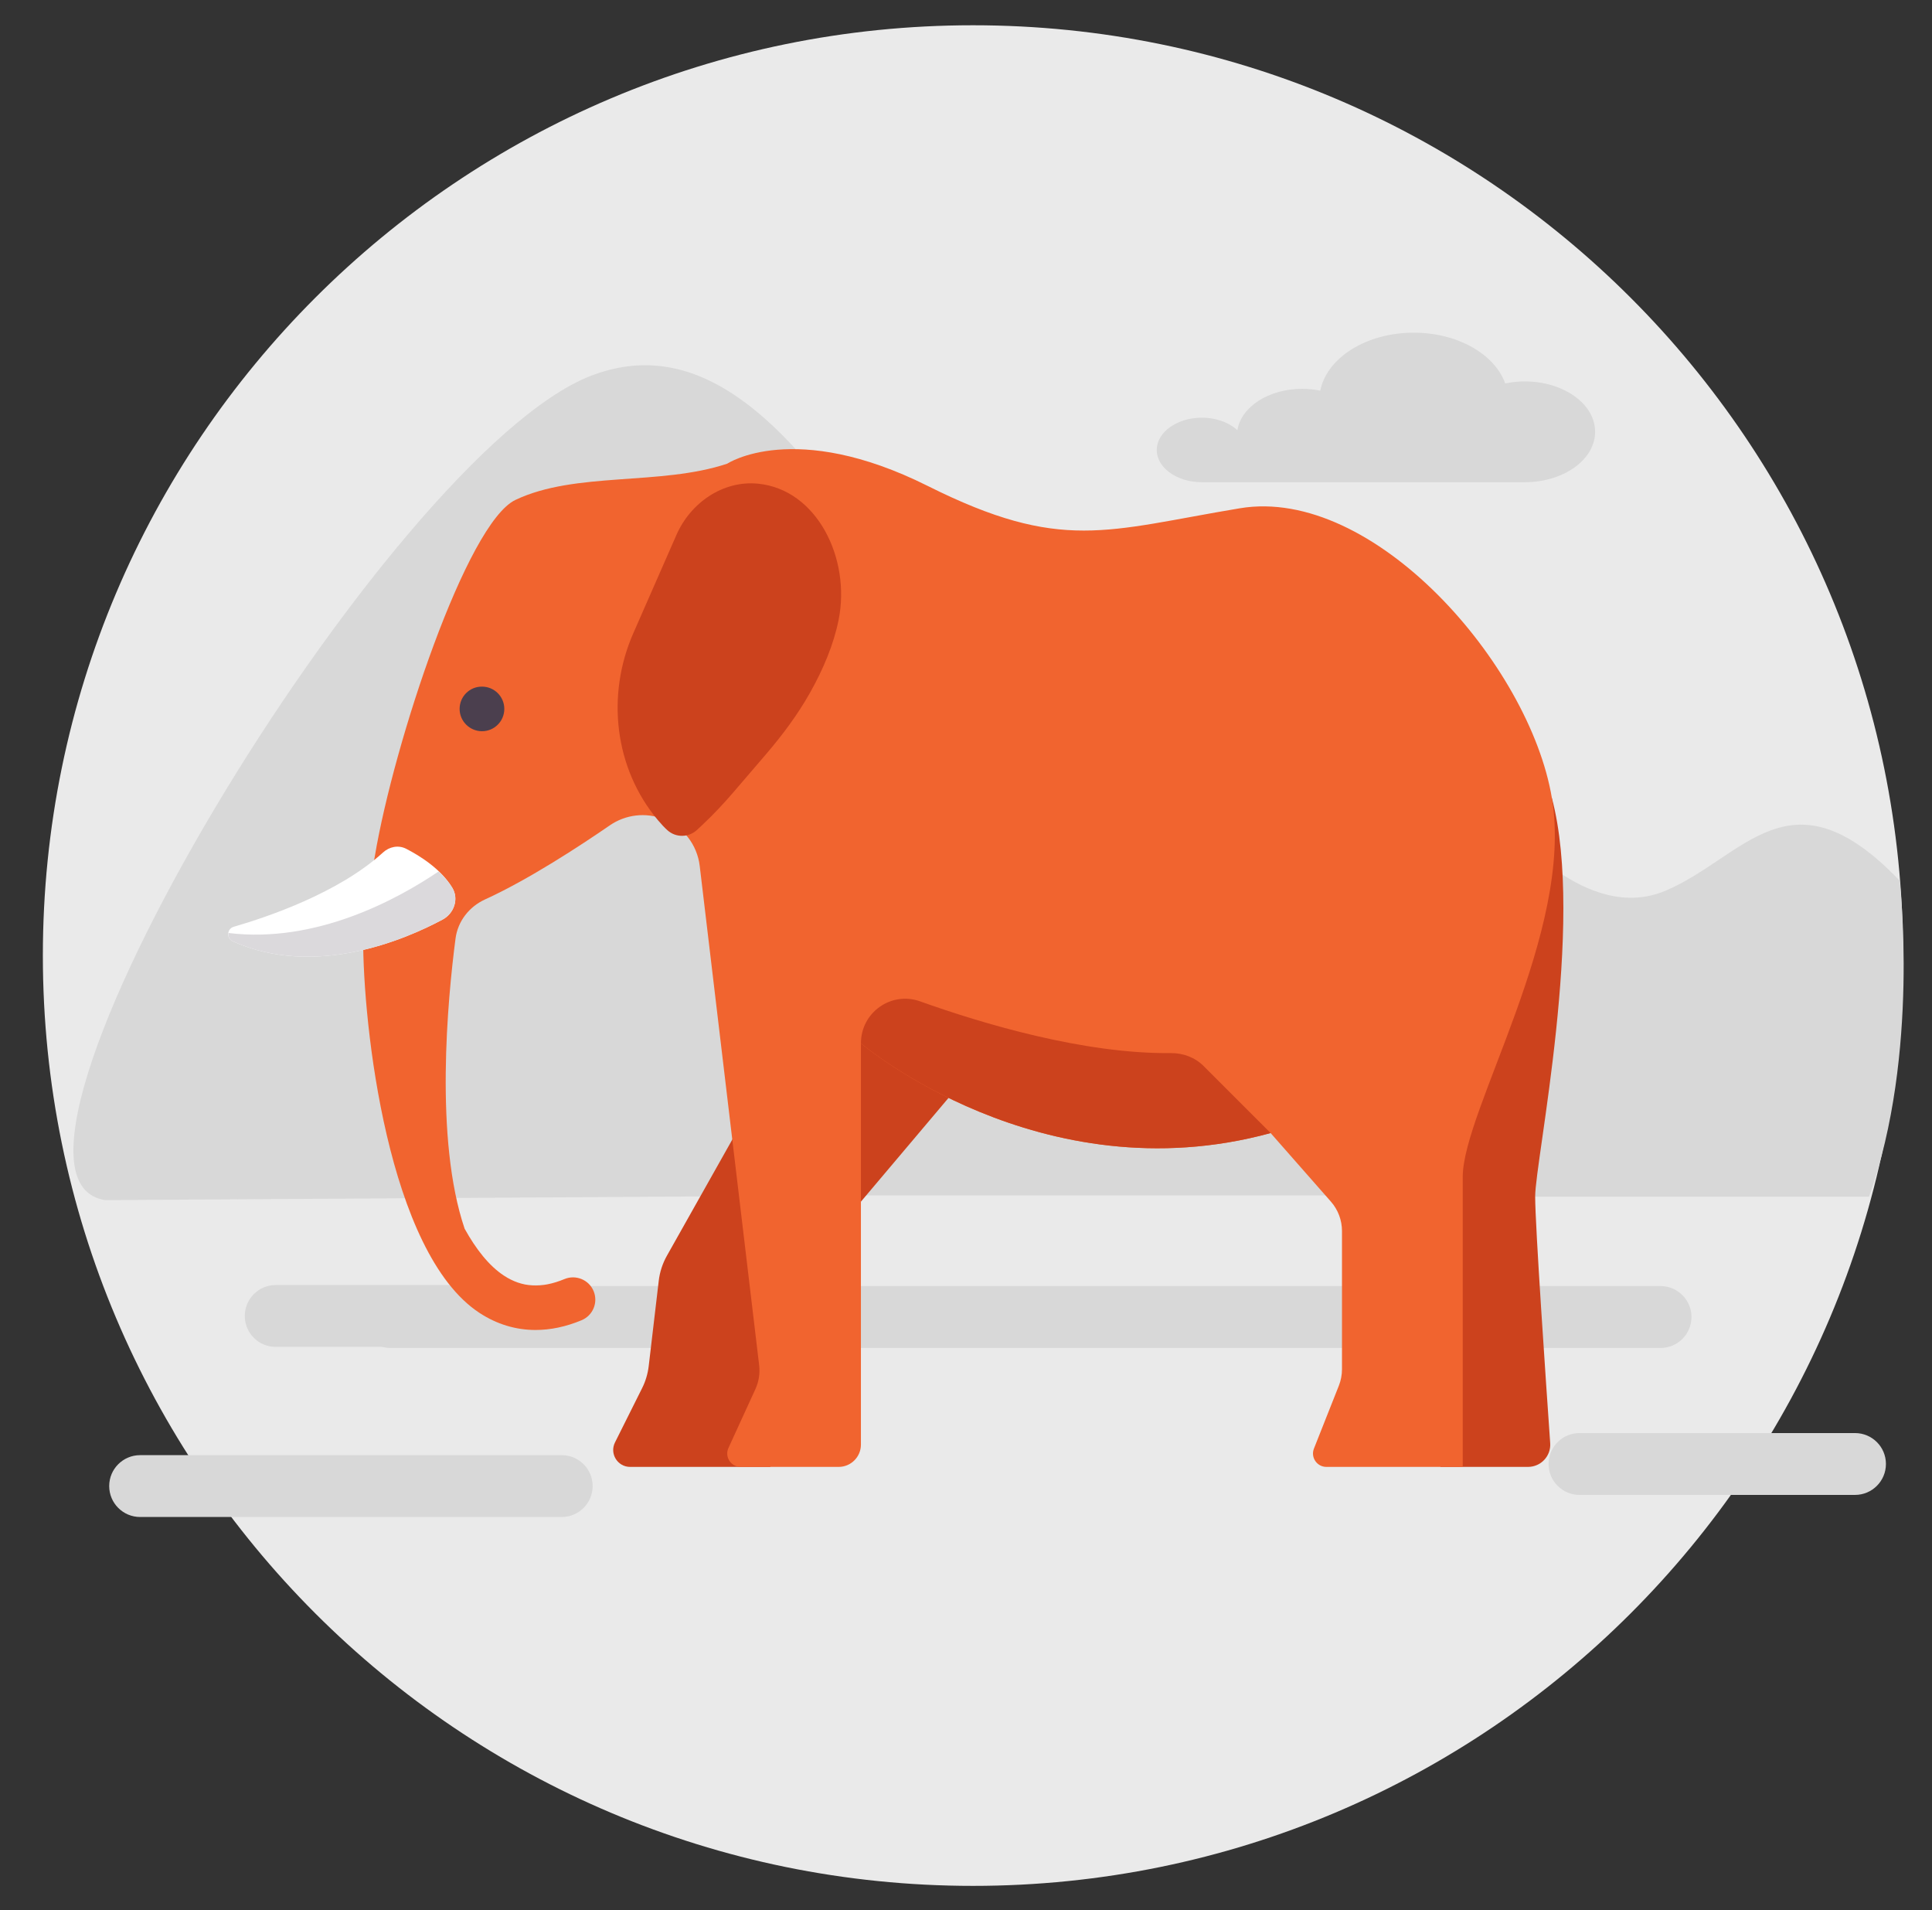
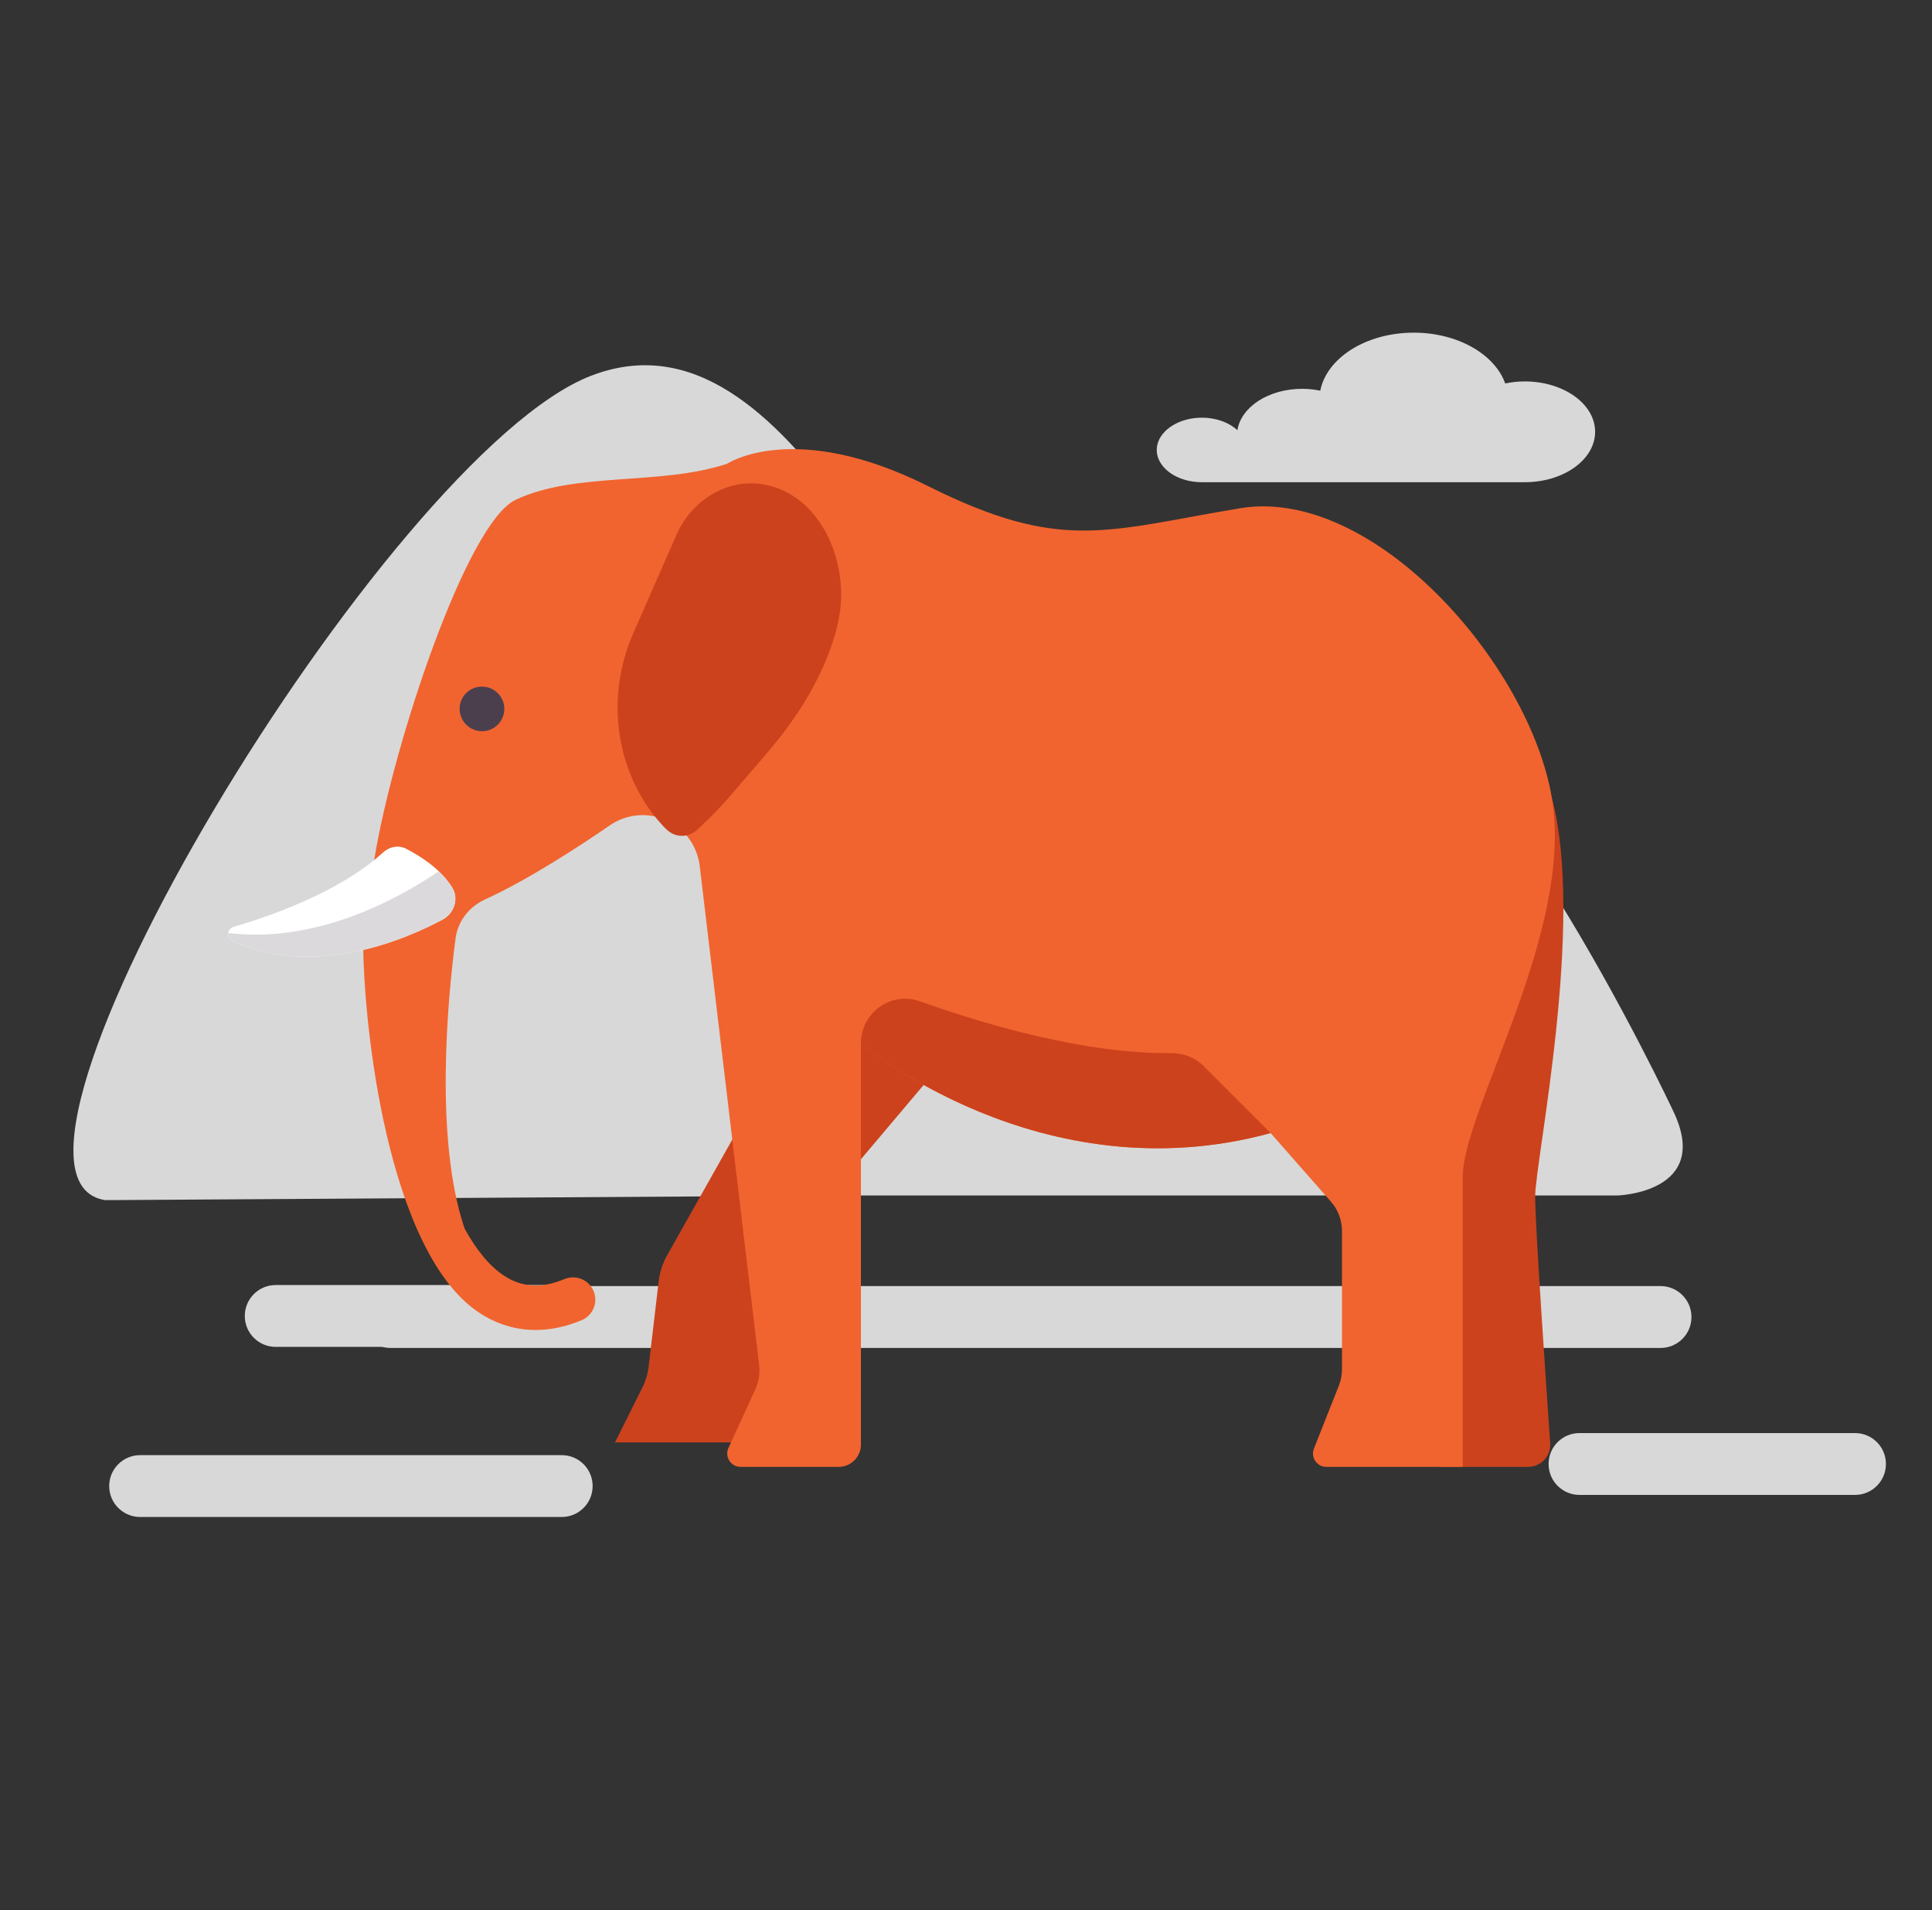
<svg xmlns="http://www.w3.org/2000/svg" version="1.1" id="Capa_1" x="0px" y="0px" width="612px" height="605px" viewBox="0 93.5 612 605" enable-background="new 0 93.5 612 605" xml:space="preserve">
  <rect x="0" y="93.5" width="612" height="605" fill="#333333" stroke="none" />
  <g>
-     <path fill-rule="evenodd" clip-rule="evenodd" fill="#EAEAEA" d="M602.837,396.13c0,162.715-131.902,294.63-294.63,294.63   c-162.715,0-294.63-131.915-294.63-294.63S145.492,101.5,308.207,101.5C470.935,101.5,602.837,233.415,602.837,396.13z" />
    <path fill-rule="evenodd" clip-rule="evenodd" fill="#D8D8D8" d="M113.904,510.602c0-5.411,4.389-9.8,9.793-9.8h402.316   c5.411,0,9.794,4.389,9.794,9.8l0,0c0,5.411-4.383,9.8-9.794,9.8H123.698C118.293,520.401,113.904,516.013,113.904,510.602   L113.904,510.602z" />
    <path fill-rule="evenodd" clip-rule="evenodd" fill="#D8D8D8" d="M587.613,547.354h-24.745h-13.035h-11.711h-13.035h-24.752   c-5.411,0-9.788,4.377-9.788,9.787c0,5.411,4.377,9.801,9.788,9.801h24.752h13.035h11.711h13.035h24.745   c5.411,0,9.794-4.39,9.794-9.801C597.407,551.731,593.024,547.354,587.613,547.354z" />
    <path fill-rule="evenodd" clip-rule="evenodd" fill="#D8D8D8" d="M177.944,554.349h-24.752h-13.035h-8.495h-3.216h-13.035h-8.5   H93.882h-3.216h-8.501H69.136H44.39c-5.411,0-9.8,4.376-9.8,9.787s4.389,9.8,9.8,9.8h24.746h13.029h8.501h3.216h13.029h8.5h13.035   h3.216h8.495h13.035h24.752c5.405,0,9.788-4.389,9.788-9.8S183.349,554.349,177.944,554.349z" />
    <path fill-rule="evenodd" clip-rule="evenodd" fill="#D8D8D8" d="M174.608,500.474h-24.752h-13.029H125.11h-13.029H87.335   c-5.411,0-9.793,4.39-9.793,9.787c0,5.424,4.383,9.801,9.793,9.801h24.746h13.029h11.717h13.029h24.752   c5.404,0,9.794-4.377,9.794-9.801C184.402,504.863,180.013,500.474,174.608,500.474z" />
    <g>
      <path fill-rule="evenodd" clip-rule="evenodd" fill="#D8D8D8" d="M530.081,445.489c0,0-64.476-137.729-105.504-134.803    c-41.028,2.932-52.746,57.141-93.774,27.842c-41.029-29.312-79.131-150.935-143.601-126.012    c-64.476,24.897-202.211,253.74-153.854,261.068l237.621-1.476h241.449C512.418,472.108,542.366,471.213,530.081,445.489z" />
      <path fill="#D8D8D8" d="M482.992,214.294c-2.15,0-4.219,0.233-6.187,0.643c-3.317-9.245-15.034-16.081-28.978-16.081    c-15.078,0-27.546,7.99-29.607,18.376c-1.829-0.378-3.746-0.593-5.732-0.593c-10.613,0-19.354,5.726-20.515,13.104    c-2.787-2.56-7.227-4.162-12.184-3.941c-7.101,0.315-12.891,4.452-13.332,9.542c-0.517,5.94,6.067,10.872,14.246,10.872h31.784    h5.304h13.76h41.344h10.097c12.316,0,22.293-7.151,22.293-15.968C505.285,221.439,495.309,214.294,482.992,214.294z" />
-       <path fill-rule="evenodd" clip-rule="evenodd" fill="#D8D8D8" d="M474.208,369.984l4.036-14.53c0,0,24.216,30.674,49.239,20.18    s39.553-39.553,74.263-3.229c0,0,6.458,54.89-9.687,100.093H483.087l-9.687-99.286" />
    </g>
    <path fill="#CC421D" d="M456.291,558.069h27.723c4.1,0,7.328-3.443,7.044-7.523c-1.337-19.159-4.761-68.865-4.761-78.085   c0-11.471,15.879-86.49,5.297-126.208l-25.597,25.597L456.291,558.069z" />
-     <path fill="#CC421D" d="M264.776,396.117l-53.439,94.935c-1.425,2.485-2.333,5.229-2.667,8.079l-3.179,27.01   c-0.29,2.44-0.996,4.812-2.094,7l-8.583,17.172c-1.785,3.563,0.807,7.757,4.792,7.757h44.428l11.03-63.107l50.312-59.569   L264.776,396.117z" />
+     <path fill="#CC421D" d="M264.776,396.117l-53.439,94.935c-1.425,2.485-2.333,5.229-2.667,8.079l-3.179,27.01   c-0.29,2.44-0.996,4.812-2.094,7l-8.583,17.172h44.428l11.03-63.107l50.312-59.569   L264.776,396.117z" />
    <path fill="#F1642F" d="M491.594,346.253c-7.063-42.359-56.491-98.845-98.845-91.782c-42.365,7.057-56.491,14.12-98.851-7.063   c-42.359-21.177-63.542-7.057-63.542-7.057c-21.183,7.057-48.06,2.421-67.074,11.471c-15.438,7.347-38.538,76.924-44.566,112.964   c-0.504,2.996-3.651,19.064-3.683,25.591c-0.107,27.66,7.833,99.873,36.841,118.912c5.5,3.607,11.497,5.417,17.778,5.417   c4.736,0,9.629-1.021,14.58-3.09c3.601-1.501,5.304-5.625,3.803-9.232c-1.488-3.602-5.657-5.285-9.226-3.803   c-7.322,3.039-13.401,2.687-19.178-1.091c-4.698-3.084-8.816-8.312-12.448-14.852c-9.611-28.359-5.379-72.781-2.889-91.864   c0.719-5.531,4.32-10.134,9.396-12.442c13.767-6.281,30.037-16.945,39.471-23.434c4.982-3.437,11.326-4.2,16.977-2.018l0,0   c6.287,2.44,10.708,8.154,11.509,14.845l18.831,158.155c0.303,2.579-0.107,5.19-1.186,7.549l-8.539,18.635   c-1.287,2.807,0.763,6.004,3.853,6.004h31.052c3.897,0,7.057-3.166,7.057-7.063V423.922c0,0,56.833,48.362,129.784,28.422   l19.089,21.707c2.264,2.572,3.513,5.89,3.513,9.32v43.76c0,1.784-0.334,3.544-0.983,5.196l-7.902,19.946   c-1.097,2.775,0.952,5.796,3.941,5.796h43.192v-91.788C463.354,445.099,498.65,388.619,491.594,346.253z" />
    <g>
      <path fill="#CC421D" d="M272.722,423.871v0.051c0,0,56.826,48.356,129.777,28.422l-21.24-21.239    c-2.755-2.756-6.526-4.124-10.424-4.086c-27.54,0.277-59.62-9.327-79.402-16.396C282.294,407.361,272.722,414.166,272.722,423.871    z" />
      <path fill="#CC421D" d="M214.288,262.884l-13.678,31.159c-8.627,19.657-5.998,42.789,7.807,59.216    c1.097,1.299,2.119,2.384,3.002,3.178c2.68,2.409,6.704,2.346,9.358-0.088c0.53-0.479,1.091-1.009,1.684-1.57    c3.544-3.323,6.868-6.874,10.033-10.569l10.103-11.78c5.203-6.067,10.021-12.499,13.949-19.461    c4.219-7.473,7.536-15.337,9.113-23.194c3.872-19.354-6.83-41.281-25.584-43.097C229.019,245.611,218.752,252.706,214.288,262.884    z" />
    </g>
    <path fill="#FFFFFF" d="M74.055,387.005c10.752-3.109,33.297-10.746,47.272-23.522c2.031-1.854,4.894-2.428,7.334-1.173   c4.383,2.251,11.093,6.452,14.644,12.411c2.093,3.512,0.517,8.072-3.097,10.001c-11.66,6.256-40.215,18.635-66.43,6.918   C71.671,390.707,71.841,387.635,74.055,387.005z" />
    <path fill="#4B3F4E" d="M152.694,325.077c-3.903,0-7.101-3.166-7.101-7.063c0-3.897,3.128-7.057,7.031-7.057h0.069   c3.897,0,7.057,3.16,7.057,7.057C159.751,321.911,156.591,325.077,152.694,325.077z" />
    <path fill="#DBD9DC" d="M138.927,369.492c-12.972,8.791-38.752,22.885-66.55,19.486c-0.164,1.034,0.252,2.157,1.394,2.661   c26.221,11.717,54.776-0.662,66.437-6.918c3.607-1.936,5.19-6.489,3.097-10.008C142.137,372.759,140.58,371.063,138.927,369.492z" />
  </g>
</svg>